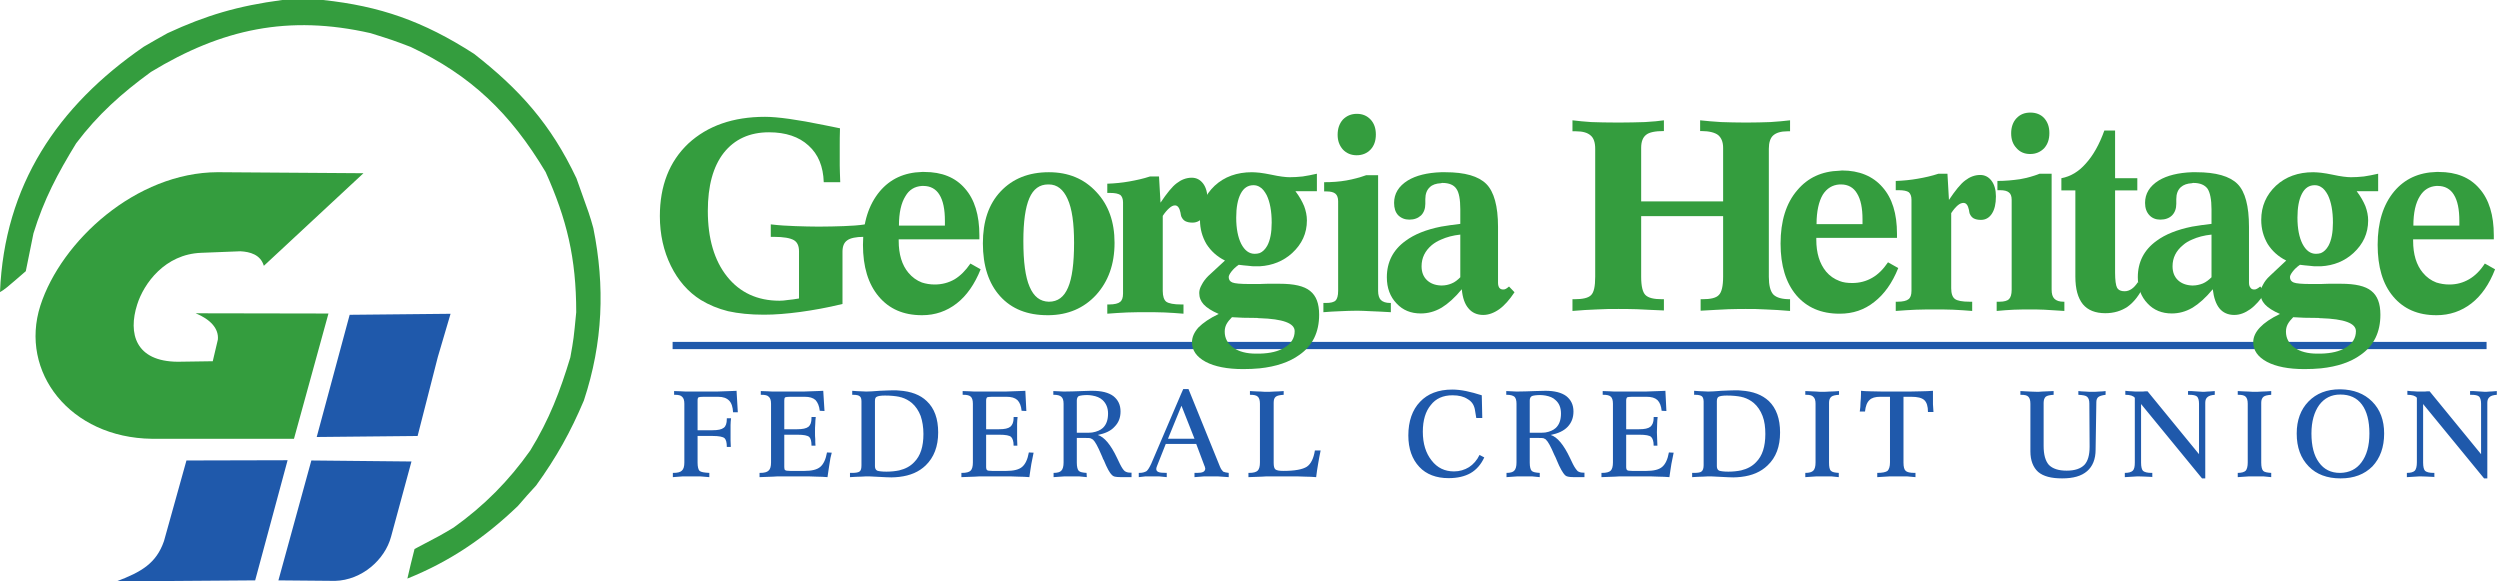
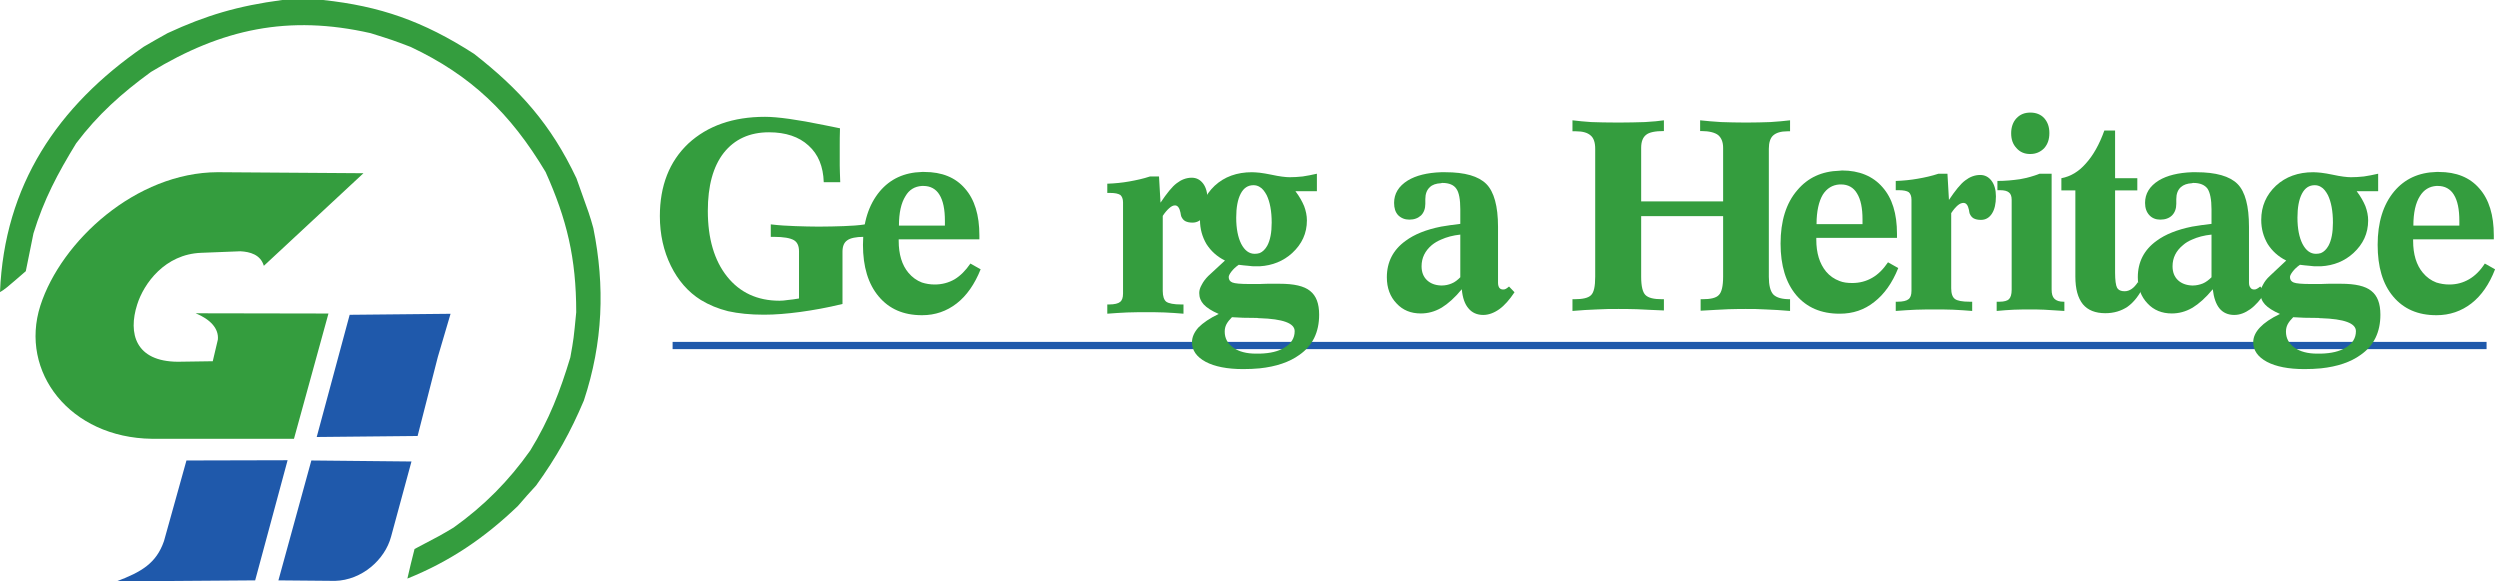
<svg xmlns="http://www.w3.org/2000/svg" width="215" height="50" viewBox="0 0 215 50" fill="none">
  <path d="M18.715 14.809L31.257 14.897L22.691 22.861C22.405 21.895 21.504 21.654 20.67 21.61L17.309 21.742C14.19 21.852 12.367 24.375 11.796 26.196C11.005 28.675 11.642 31.088 15.288 31.11L18.297 31.066L18.737 29.201C18.825 28.258 18.1 27.468 16.826 26.942L28.248 26.963L25.282 37.736H13.07C6.019 37.648 1.647 31.988 3.471 26.284C5.272 20.711 11.708 14.831 18.715 14.809Z" fill="#349D3E" />
  <path d="M30.071 27.073L38.748 26.986L37.649 30.715L35.914 37.495L27.237 37.582L30.071 27.073Z" fill="#1F59AB" />
  <path d="M23.943 49.912L28.819 49.956C31.125 49.89 33.102 48.135 33.63 46.16L35.387 39.688L26.776 39.601L23.943 49.912Z" fill="#1F59AB" />
  <path d="M21.944 49.912L10.016 50C12.169 49.188 13.443 48.442 14.102 46.534L16.035 39.601L24.733 39.579L21.944 49.912Z" fill="#1F59AB" />
  <path d="M57.844 30.025H213.845V29.403H57.844V30.025Z" fill="#1F59AB" />
  <path d="M207.55 19.403H209.527V20.583H207.529V20.712C207.529 21.871 207.808 22.794 208.367 23.459C208.689 23.845 209.075 24.124 209.527 24.296V27.107C207.937 27.107 206.712 26.57 205.81 25.497C204.908 24.425 204.478 22.944 204.478 21.056C204.478 19.124 204.951 17.601 205.896 16.463C206.798 15.39 208.001 14.832 209.527 14.789V15.991C208.925 16.034 208.453 16.313 208.109 16.871C207.744 17.45 207.55 18.287 207.55 19.403ZM209.527 27.107V24.296C209.87 24.403 210.236 24.467 210.644 24.467C211.267 24.467 211.825 24.317 212.341 24.017C212.857 23.716 213.308 23.266 213.695 22.665L214.575 23.159C214.081 24.446 213.394 25.433 212.535 26.098C211.675 26.764 210.665 27.107 209.548 27.107H209.527ZM209.527 19.403H211.504V18.995C211.504 18.008 211.353 17.257 211.031 16.742C210.73 16.249 210.257 15.991 209.656 15.991C209.613 15.991 209.57 15.991 209.527 15.991V14.789C209.591 14.789 209.656 14.789 209.742 14.789C211.245 14.789 212.406 15.261 213.222 16.206C214.06 17.15 214.468 18.502 214.468 20.24V20.583H209.527V19.403Z" fill="#349D3E" />
  <path d="M196.614 22.407C195.927 22.064 195.411 21.592 195.024 20.991C194.659 20.369 194.466 19.682 194.466 18.91C194.466 17.729 194.896 16.764 195.733 15.97C196.571 15.197 197.646 14.811 198.935 14.811C199.128 14.811 199.343 14.832 199.601 14.854V16.077C199.429 15.97 199.257 15.927 199.064 15.927C198.591 15.927 198.226 16.163 197.968 16.656C197.71 17.15 197.581 17.837 197.581 18.716C197.581 19.661 197.731 20.412 198.011 20.97C198.312 21.549 198.699 21.828 199.171 21.828C199.321 21.828 199.472 21.806 199.601 21.764V22.901C199.494 22.901 199.386 22.901 199.257 22.901C199.085 22.901 198.87 22.901 198.613 22.858C198.376 22.837 198.097 22.815 197.796 22.772C197.517 22.965 197.324 23.159 197.173 23.352C197.023 23.545 196.937 23.716 196.937 23.824C196.937 24.06 197.044 24.21 197.259 24.296C197.474 24.381 197.968 24.425 198.72 24.425H199.279C199.364 24.425 199.472 24.425 199.601 24.425V27.364C199.537 27.364 199.45 27.364 199.386 27.343C198.483 27.343 197.774 27.322 197.216 27.279C197.001 27.493 196.851 27.686 196.744 27.88C196.636 28.094 196.593 28.287 196.593 28.523C196.593 29.081 196.829 29.532 197.324 29.897C197.818 30.24 198.462 30.412 199.279 30.412C199.386 30.412 199.494 30.412 199.601 30.412V31.678C199.15 31.721 198.677 31.742 198.183 31.742C196.808 31.742 195.733 31.527 194.96 31.12C194.165 30.691 193.778 30.133 193.778 29.424C193.778 28.995 193.972 28.566 194.358 28.158C194.723 27.772 195.304 27.364 196.077 27C195.476 26.742 195.046 26.463 194.789 26.184C194.53 25.905 194.402 25.583 194.402 25.197C194.402 24.983 194.466 24.747 194.616 24.489C194.745 24.231 194.939 23.974 195.196 23.738L196.614 22.407ZM199.601 24.425C199.773 24.425 199.988 24.403 200.267 24.403C200.718 24.403 201.062 24.403 201.319 24.403C202.544 24.403 203.425 24.596 203.941 25.025C204.456 25.433 204.714 26.098 204.714 27.064C204.714 28.566 204.156 29.725 203.017 30.519C202.158 31.141 201.019 31.527 199.601 31.678V30.412C200.503 30.39 201.212 30.218 201.728 29.897C202.308 29.553 202.609 29.081 202.609 28.48C202.609 27.794 201.599 27.429 199.601 27.364V24.425ZM199.601 14.854C199.902 14.897 200.245 14.94 200.611 15.025C201.298 15.176 201.835 15.24 202.179 15.24C202.523 15.24 202.909 15.219 203.296 15.176C203.683 15.111 204.091 15.047 204.521 14.94V16.442H202.673C203.017 16.892 203.253 17.322 203.425 17.729C203.575 18.137 203.661 18.545 203.661 18.953C203.661 20.068 203.232 20.991 202.394 21.764C201.642 22.45 200.718 22.837 199.601 22.901V21.764C199.859 21.657 200.074 21.442 200.245 21.141C200.503 20.669 200.632 20.004 200.632 19.145C200.632 18.159 200.482 17.364 200.203 16.785C200.03 16.463 199.837 16.206 199.601 16.077V14.854Z" fill="#349D3E" />
  <path d="M188.515 15.755C188.107 15.777 187.784 15.884 187.547 16.099C187.29 16.335 187.161 16.678 187.161 17.128V17.536C187.161 17.944 187.032 18.287 186.796 18.523C186.559 18.759 186.216 18.888 185.786 18.888C185.399 18.888 185.077 18.759 184.841 18.502C184.604 18.244 184.475 17.901 184.475 17.45C184.475 16.656 184.862 16.013 185.657 15.519C186.366 15.09 187.333 14.854 188.515 14.811V15.755ZM188.515 26.485C187.956 26.806 187.376 26.957 186.774 26.957C185.936 26.957 185.227 26.678 184.69 26.098C184.132 25.519 183.852 24.768 183.852 23.845C183.852 22.536 184.389 21.485 185.464 20.712C186.216 20.154 187.247 19.746 188.515 19.489V20.605C188.214 20.733 187.956 20.884 187.741 21.077C187.139 21.57 186.839 22.171 186.839 22.901C186.839 23.395 186.989 23.802 187.312 24.103C187.612 24.381 188.02 24.532 188.515 24.553V26.485ZM190.298 24.875C189.696 25.605 189.116 26.12 188.558 26.463C188.536 26.463 188.536 26.485 188.515 26.485V24.553C188.536 24.553 188.558 24.553 188.579 24.553C188.88 24.553 189.159 24.489 189.438 24.381C189.696 24.274 189.954 24.081 190.19 23.845V20.175C189.546 20.24 188.987 20.39 188.515 20.605V19.489C189.03 19.403 189.589 19.317 190.19 19.253V18.008C190.19 17.15 190.062 16.549 189.847 16.227C189.61 15.905 189.202 15.733 188.643 15.733C188.601 15.733 188.558 15.733 188.515 15.755V14.811C188.643 14.811 188.751 14.811 188.88 14.811C190.577 14.811 191.759 15.154 192.425 15.819C193.091 16.485 193.413 17.729 193.413 19.51V24.317C193.413 24.51 193.456 24.639 193.542 24.746C193.607 24.854 193.735 24.897 193.864 24.897C193.95 24.897 194.036 24.875 194.101 24.832C194.187 24.789 194.273 24.725 194.38 24.639L194.831 25.133C194.402 25.776 193.972 26.27 193.521 26.592C193.069 26.914 192.618 27.085 192.146 27.085C191.608 27.085 191.179 26.892 190.878 26.527C190.577 26.163 190.384 25.605 190.298 24.875Z" fill="#349D3E" />
  <path d="M178.481 16.377H177.278V15.326C178.073 15.176 178.761 14.768 179.383 14.06C180.006 13.373 180.544 12.429 180.973 11.227H181.897V15.326H183.809V16.377H181.897V23.437C181.897 24.103 181.962 24.553 182.069 24.747C182.198 24.961 182.412 25.047 182.714 25.047C182.928 25.047 183.122 24.983 183.315 24.854C183.508 24.725 183.68 24.532 183.852 24.274L184.325 24.661C183.96 25.412 183.508 25.991 182.972 26.377C182.434 26.742 181.79 26.935 181.059 26.935C180.2 26.935 179.555 26.678 179.126 26.163C178.696 25.626 178.481 24.854 178.481 23.781V16.377Z" fill="#349D3E" />
  <path d="M176.44 14.94V24.897C176.44 25.261 176.505 25.519 176.677 25.691C176.848 25.862 177.106 25.948 177.472 25.948H177.536V26.742C176.87 26.699 176.29 26.656 175.817 26.635C175.345 26.613 174.958 26.613 174.657 26.613C174.163 26.613 173.669 26.613 173.174 26.635C172.68 26.656 172.186 26.699 171.714 26.742V25.948H171.95C172.358 25.948 172.637 25.862 172.766 25.733C172.917 25.583 173.003 25.326 173.003 24.918V17.171C173.003 16.871 172.917 16.657 172.766 16.549C172.616 16.42 172.358 16.356 171.993 16.356H171.778V15.562C172.466 15.562 173.11 15.498 173.711 15.412C174.313 15.305 174.872 15.154 175.409 14.94H176.44ZM172.96 11.463C172.96 10.948 173.11 10.498 173.411 10.176C173.733 9.833 174.12 9.682 174.614 9.682C175.086 9.682 175.495 9.833 175.796 10.154C176.097 10.498 176.246 10.905 176.246 11.442C176.246 12 176.097 12.408 175.796 12.751C175.473 13.073 175.086 13.245 174.592 13.245C174.098 13.245 173.711 13.073 173.411 12.729C173.11 12.408 172.96 12 172.96 11.463Z" fill="#349D3E" />
  <path d="M163.034 26.742V25.948H163.184C163.656 25.948 163.979 25.862 164.129 25.733C164.301 25.605 164.387 25.369 164.387 25.004V17.171C164.387 16.871 164.301 16.657 164.151 16.528C164 16.42 163.7 16.356 163.291 16.356H163.034V15.562C163.678 15.541 164.323 15.476 164.924 15.369C165.547 15.262 166.127 15.133 166.708 14.94H167.481L167.61 17.193C168.147 16.399 168.598 15.819 169.006 15.519C169.393 15.219 169.823 15.047 170.295 15.047C170.704 15.047 171.026 15.219 171.284 15.562C171.52 15.884 171.649 16.335 171.649 16.892C171.649 17.515 171.541 18.008 171.305 18.373C171.069 18.738 170.746 18.91 170.36 18.91C170.102 18.91 169.909 18.867 169.737 18.781C169.586 18.695 169.479 18.566 169.393 18.373C169.371 18.309 169.35 18.201 169.329 18.051C169.243 17.643 169.092 17.45 168.856 17.45C168.706 17.45 168.534 17.515 168.361 17.665C168.19 17.815 167.996 18.03 167.803 18.33V24.789C167.803 25.24 167.911 25.562 168.126 25.712C168.319 25.862 168.748 25.948 169.393 25.948H169.608V26.742C169.049 26.699 168.491 26.656 167.975 26.635C167.438 26.613 166.901 26.613 166.406 26.613C165.87 26.613 165.332 26.613 164.752 26.635C164.194 26.656 163.635 26.699 163.034 26.742Z" fill="#349D3E" />
  <path d="M156.223 19.274H158.199V20.454H156.202V20.605C156.202 21.764 156.481 22.665 157.039 23.352C157.362 23.738 157.749 23.995 158.199 24.167V26.978C156.61 26.978 155.385 26.442 154.483 25.39C153.58 24.317 153.129 22.837 153.129 20.948C153.129 19.017 153.602 17.472 154.569 16.356C155.471 15.283 156.674 14.725 158.199 14.682V15.862C157.576 15.905 157.104 16.205 156.76 16.742C156.416 17.322 156.223 18.18 156.223 19.274ZM158.199 26.978V24.167C158.522 24.296 158.887 24.339 159.295 24.339C159.918 24.339 160.499 24.189 161.014 23.888C161.508 23.609 161.96 23.159 162.368 22.558L163.249 23.051C162.733 24.339 162.046 25.304 161.186 25.969C160.326 26.656 159.338 26.978 158.221 26.978C158.199 26.978 158.199 26.978 158.199 26.978ZM158.199 19.274H160.176V18.867C160.176 17.901 160.026 17.15 159.704 16.635C159.403 16.12 158.93 15.862 158.329 15.862C158.285 15.862 158.242 15.862 158.199 15.862V14.682C158.264 14.682 158.329 14.661 158.415 14.661C159.897 14.661 161.078 15.154 161.895 16.099C162.733 17.043 163.141 18.373 163.141 20.111V20.454H158.199V19.274Z" fill="#349D3E" />
  <path d="M135.232 26.742V25.733H135.383C136.113 25.733 136.586 25.626 136.822 25.39C137.08 25.154 137.187 24.618 137.187 23.802V12.794C137.187 12.257 137.058 11.871 136.801 11.656C136.543 11.42 136.135 11.291 135.533 11.291H135.232V10.347C135.726 10.412 136.263 10.455 136.843 10.498C137.424 10.519 138.219 10.54 139.185 10.54C140.024 10.54 140.775 10.519 141.463 10.498C142.15 10.455 142.688 10.412 143.096 10.347V11.27C142.344 11.27 141.828 11.377 141.57 11.592C141.291 11.806 141.14 12.172 141.14 12.708V17.322H148.188V12.708C148.188 12.214 148.037 11.85 147.758 11.614C147.479 11.399 146.984 11.27 146.319 11.27H146.211V10.347C146.77 10.412 147.371 10.455 148.016 10.498C148.66 10.519 149.369 10.54 150.165 10.54C150.938 10.54 151.647 10.519 152.248 10.498C152.871 10.455 153.43 10.412 153.945 10.347V11.291H153.731C153.15 11.291 152.742 11.42 152.485 11.656C152.248 11.871 152.12 12.257 152.12 12.794V23.802C152.12 24.532 152.248 25.047 152.506 25.326C152.785 25.605 153.258 25.733 153.945 25.733V26.742C153.194 26.678 152.506 26.635 151.883 26.613C151.26 26.571 150.68 26.571 150.143 26.571C149.842 26.571 149.348 26.571 148.66 26.592C147.973 26.635 147.178 26.656 146.254 26.721V25.733H146.383C147.114 25.733 147.586 25.626 147.822 25.369C148.059 25.133 148.188 24.618 148.188 23.802V18.588H141.14V23.802C141.14 24.618 141.269 25.133 141.506 25.369C141.763 25.626 142.236 25.733 142.945 25.733H143.096V26.699C142.215 26.656 141.441 26.635 140.775 26.592C140.109 26.571 139.572 26.571 139.185 26.571C138.584 26.571 137.961 26.571 137.295 26.613C136.65 26.635 135.963 26.678 135.232 26.742Z" fill="#349D3E" />
  <path d="M123.931 15.755C123.502 15.777 123.179 15.884 122.964 16.099C122.707 16.335 122.578 16.678 122.578 17.128V17.536C122.578 17.944 122.449 18.287 122.212 18.523C121.955 18.759 121.632 18.888 121.203 18.888C120.816 18.888 120.494 18.759 120.236 18.502C120 18.244 119.892 17.901 119.892 17.45C119.892 16.656 120.279 16.013 121.073 15.519C121.783 15.09 122.728 14.854 123.931 14.811V15.755ZM123.931 26.485C123.372 26.806 122.792 26.957 122.191 26.957C121.332 26.957 120.644 26.678 120.107 26.098C119.548 25.519 119.269 24.768 119.269 23.845C119.269 22.536 119.806 21.485 120.881 20.712C121.632 20.154 122.642 19.746 123.931 19.489V20.605C123.631 20.733 123.372 20.884 123.136 21.077C122.556 21.57 122.255 22.171 122.255 22.901C122.255 23.395 122.406 23.802 122.728 24.103C123.029 24.381 123.416 24.532 123.931 24.553V26.485ZM125.714 24.875C125.113 25.605 124.533 26.12 123.974 26.463C123.952 26.463 123.931 26.485 123.931 26.485V24.553C123.952 24.553 123.952 24.553 123.974 24.553C124.297 24.553 124.576 24.489 124.834 24.381C125.113 24.274 125.349 24.081 125.586 23.845V20.175C124.962 20.24 124.404 20.39 123.931 20.605V19.489C124.447 19.403 125.005 19.317 125.586 19.253V18.008C125.586 17.15 125.478 16.549 125.242 16.227C125.027 15.905 124.619 15.733 124.06 15.733C124.017 15.733 123.974 15.733 123.931 15.755V14.811C124.039 14.811 124.167 14.811 124.297 14.811C125.994 14.811 127.154 15.154 127.82 15.819C128.486 16.485 128.83 17.729 128.83 19.51V24.317C128.83 24.51 128.872 24.639 128.937 24.746C129.023 24.854 129.131 24.897 129.281 24.897C129.367 24.897 129.453 24.875 129.518 24.832C129.582 24.789 129.689 24.725 129.775 24.639L130.248 25.133C129.818 25.776 129.388 26.27 128.937 26.592C128.486 26.914 128.013 27.085 127.563 27.085C127.025 27.085 126.595 26.892 126.295 26.527C125.972 26.163 125.779 25.605 125.714 24.875Z" fill="#349D3E" />
-   <path d="M118.517 15.069V25.025C118.517 25.369 118.603 25.648 118.753 25.798C118.926 25.97 119.205 26.055 119.548 26.055H119.613V26.849C118.947 26.806 118.366 26.785 117.894 26.764C117.422 26.742 117.035 26.721 116.734 26.721C116.24 26.721 115.746 26.742 115.251 26.764C114.757 26.785 114.285 26.806 113.812 26.849V26.055H114.027C114.435 26.055 114.714 25.991 114.865 25.841C114.994 25.712 115.08 25.433 115.08 25.025V17.3C115.08 17 114.994 16.785 114.843 16.656C114.693 16.528 114.435 16.463 114.091 16.463H113.876V15.669C114.542 15.669 115.187 15.626 115.788 15.519C116.39 15.412 116.949 15.261 117.486 15.069H118.517ZM115.036 11.592C115.036 11.056 115.187 10.626 115.488 10.283C115.81 9.961 116.197 9.79 116.691 9.79C117.185 9.79 117.571 9.961 117.873 10.283C118.173 10.605 118.324 11.034 118.324 11.57C118.324 12.107 118.173 12.536 117.873 12.858C117.571 13.18 117.163 13.352 116.67 13.352C116.197 13.352 115.788 13.18 115.488 12.858C115.187 12.515 115.036 12.107 115.036 11.592Z" fill="#349D3E" />
  <path d="M105.347 22.407C104.659 22.064 104.144 21.592 103.757 20.991C103.392 20.369 103.198 19.682 103.198 18.91C103.198 17.729 103.628 16.764 104.466 15.97C105.304 15.197 106.378 14.811 107.667 14.811C107.861 14.811 108.076 14.832 108.333 14.854V16.077C108.161 15.97 107.99 15.927 107.796 15.927C107.324 15.927 106.958 16.163 106.7 16.656C106.443 17.15 106.314 17.837 106.314 18.716C106.314 19.661 106.464 20.412 106.743 20.97C107.044 21.549 107.431 21.828 107.904 21.828C108.054 21.828 108.204 21.806 108.333 21.764V22.901C108.226 22.901 108.118 22.901 107.99 22.901C107.818 22.901 107.603 22.901 107.345 22.858C107.109 22.837 106.829 22.815 106.529 22.772C106.249 22.965 106.056 23.159 105.905 23.352C105.755 23.545 105.669 23.716 105.669 23.824C105.669 24.06 105.777 24.21 105.991 24.296C106.206 24.381 106.7 24.425 107.452 24.425H108.011C108.097 24.425 108.204 24.425 108.333 24.425V27.364C108.269 27.364 108.183 27.364 108.118 27.343C107.216 27.343 106.507 27.322 105.948 27.279C105.734 27.493 105.583 27.686 105.476 27.88C105.369 28.094 105.326 28.287 105.326 28.523C105.326 29.081 105.562 29.532 106.056 29.897C106.55 30.24 107.195 30.412 108.011 30.412C108.118 30.412 108.226 30.412 108.333 30.412V31.678C107.882 31.721 107.409 31.742 106.916 31.742C105.54 31.742 104.466 31.527 103.693 31.12C102.898 30.691 102.511 30.133 102.511 29.424C102.511 28.995 102.704 28.566 103.069 28.158C103.456 27.772 104.036 27.364 104.81 27C104.208 26.742 103.779 26.463 103.52 26.184C103.263 25.905 103.134 25.583 103.134 25.197C103.134 24.983 103.198 24.747 103.349 24.489C103.478 24.231 103.671 23.974 103.907 23.738L105.347 22.407ZM108.333 24.425C108.505 24.425 108.72 24.403 108.999 24.403C109.451 24.403 109.794 24.403 110.052 24.403C111.277 24.403 112.157 24.596 112.673 25.025C113.189 25.433 113.446 26.098 113.446 27.064C113.446 28.566 112.888 29.725 111.749 30.519C110.89 31.141 109.751 31.527 108.333 31.678V30.412C109.236 30.39 109.945 30.218 110.46 29.897C111.04 29.553 111.341 29.081 111.341 28.48C111.341 27.794 110.331 27.429 108.333 27.364V24.425ZM108.333 14.854C108.634 14.897 108.956 14.94 109.343 15.025C110.031 15.176 110.567 15.24 110.911 15.24C111.255 15.24 111.642 15.219 112.029 15.176C112.416 15.111 112.824 15.047 113.253 14.94V16.442H111.406C111.749 16.892 111.986 17.322 112.157 17.729C112.308 18.137 112.394 18.545 112.394 18.953C112.394 20.068 111.964 20.991 111.126 21.764C110.375 22.45 109.429 22.837 108.333 22.901V21.764C108.591 21.657 108.806 21.442 108.978 21.141C109.236 20.669 109.365 20.004 109.365 19.145C109.365 18.159 109.214 17.364 108.935 16.785C108.763 16.463 108.569 16.206 108.333 16.077V14.854Z" fill="#349D3E" />
  <path d="M95.227 26.978V26.184H95.378C95.851 26.184 96.173 26.098 96.323 25.969C96.495 25.841 96.581 25.605 96.581 25.24V17.407C96.581 17.107 96.495 16.892 96.344 16.764C96.173 16.656 95.894 16.592 95.485 16.592H95.227V15.798C95.872 15.777 96.517 15.712 97.118 15.605C97.72 15.497 98.321 15.369 98.901 15.176H99.675L99.804 17.429C100.341 16.635 100.792 16.055 101.2 15.755C101.587 15.455 102.017 15.283 102.49 15.283C102.898 15.283 103.22 15.455 103.478 15.798C103.714 16.12 103.843 16.57 103.843 17.128C103.843 17.751 103.735 18.244 103.499 18.609C103.263 18.974 102.941 19.145 102.554 19.145C102.296 19.145 102.103 19.103 101.931 19.017C101.78 18.931 101.673 18.802 101.587 18.609C101.565 18.545 101.544 18.437 101.522 18.287C101.436 17.88 101.286 17.665 101.05 17.665C100.878 17.665 100.727 17.751 100.556 17.901C100.384 18.051 100.191 18.266 99.997 18.566V25.025C99.997 25.476 100.105 25.798 100.298 25.948C100.513 26.098 100.943 26.184 101.587 26.184H101.78V26.978C101.243 26.935 100.685 26.892 100.147 26.871C99.632 26.849 99.095 26.849 98.579 26.849C98.063 26.849 97.505 26.849 96.946 26.871C96.388 26.892 95.808 26.935 95.227 26.978Z" fill="#349D3E" />
-   <path d="M90.2 27.107C90.157 27.107 90.135 27.107 90.093 27.107C88.352 27.107 86.999 26.57 86.011 25.476C85.022 24.382 84.528 22.858 84.528 20.927C84.528 19.038 85.022 17.558 86.054 16.463C87.085 15.369 88.46 14.811 90.2 14.811V15.862C90.179 15.862 90.157 15.862 90.135 15.862C89.405 15.862 88.868 16.249 88.524 17.043C88.18 17.837 88.009 19.06 88.009 20.734C88.009 22.515 88.18 23.824 88.546 24.661C88.911 25.519 89.448 25.927 90.2 25.948V27.107ZM90.2 14.811C91.876 14.811 93.229 15.369 94.282 16.506C95.335 17.622 95.851 19.081 95.851 20.884C95.851 22.729 95.313 24.21 94.261 25.369C93.208 26.506 91.854 27.085 90.2 27.107V25.948C90.973 25.948 91.511 25.541 91.854 24.725C92.198 23.931 92.37 22.643 92.37 20.884C92.37 19.21 92.198 17.944 91.811 17.107C91.446 16.291 90.909 15.862 90.2 15.862V14.811Z" fill="#349D3E" />
  <path d="M77.309 19.403H79.285V20.583H77.288V20.712C77.288 21.871 77.567 22.794 78.125 23.459C78.448 23.845 78.835 24.124 79.285 24.296V27.107C77.696 27.107 76.471 26.57 75.569 25.497C74.666 24.425 74.215 22.944 74.215 21.056C74.215 19.124 74.71 17.601 75.655 16.463C76.557 15.39 77.76 14.832 79.285 14.789V15.991C78.663 16.034 78.19 16.313 77.868 16.871C77.503 17.45 77.309 18.287 77.309 19.403ZM79.285 27.107V24.296C79.608 24.403 79.995 24.467 80.381 24.467C81.005 24.467 81.584 24.317 82.1 24.017C82.595 23.716 83.046 23.266 83.454 22.665L84.335 23.159C83.819 24.446 83.131 25.433 82.272 26.098C81.413 26.764 80.424 27.107 79.307 27.107C79.285 27.107 79.285 27.107 79.285 27.107ZM79.285 19.403H81.262V18.995C81.262 18.008 81.112 17.257 80.79 16.742C80.489 16.249 80.016 15.991 79.415 15.991C79.372 15.991 79.329 15.991 79.285 15.991V14.789C79.35 14.789 79.415 14.789 79.501 14.789C81.005 14.789 82.165 15.261 82.981 16.206C83.819 17.15 84.227 18.502 84.227 20.24V20.583H79.285V19.403Z" fill="#349D3E" />
  <path d="M72.239 11.034C72.217 11.656 72.217 12.128 72.217 12.429C72.217 12.772 72.217 13.072 72.217 13.351C72.217 13.63 72.217 13.931 72.217 14.231C72.217 14.553 72.239 15.025 72.26 15.669H70.842C70.799 14.317 70.37 13.266 69.532 12.515C68.715 11.764 67.577 11.377 66.137 11.377C64.461 11.377 63.172 11.978 62.249 13.137C61.324 14.317 60.873 15.991 60.873 18.137C60.873 20.519 61.432 22.407 62.528 23.781C63.623 25.154 65.127 25.862 67.04 25.862C67.254 25.862 67.49 25.841 67.77 25.798C68.028 25.776 68.35 25.733 68.715 25.669V21.613C68.715 21.141 68.565 20.819 68.264 20.648C67.963 20.476 67.405 20.369 66.545 20.369H66.287V19.296C66.996 19.381 67.705 19.424 68.393 19.446C69.08 19.467 69.725 19.489 70.391 19.489C71.186 19.489 71.916 19.467 72.561 19.446C73.227 19.424 73.85 19.381 74.409 19.296V20.369H74.28C73.614 20.369 73.12 20.476 72.862 20.669C72.582 20.862 72.454 21.184 72.454 21.656V26.141C71.143 26.463 69.918 26.678 68.823 26.828C67.705 26.978 66.653 27.064 65.707 27.064C64.504 27.064 63.494 26.957 62.614 26.763C61.754 26.549 60.981 26.227 60.272 25.798C59.176 25.111 58.317 24.124 57.694 22.858C57.071 21.592 56.748 20.154 56.748 18.588C56.748 15.97 57.565 13.888 59.197 12.343C60.852 10.819 63.043 10.047 65.793 10.047C66.868 10.047 68.565 10.283 70.864 10.755C71.465 10.884 71.938 10.97 72.239 11.034Z" fill="#349D3E" />
-   <path d="M65.321 41.034V40.669H65.364C65.729 40.669 65.965 40.605 66.094 40.476C66.245 40.347 66.309 40.111 66.309 39.768V34.725C66.309 34.425 66.245 34.231 66.116 34.124C66.008 33.995 65.793 33.953 65.492 33.953H65.428V33.631C65.621 33.631 65.815 33.652 66.029 33.652C66.245 33.673 66.481 33.673 66.76 33.673H69.102C69.295 33.673 69.682 33.652 70.283 33.631C70.52 33.631 70.692 33.609 70.799 33.609L70.907 35.347L70.499 35.326C70.456 34.918 70.327 34.617 70.133 34.403C69.918 34.21 69.618 34.124 69.209 34.124H67.963C67.727 34.124 67.577 34.146 67.533 34.167C67.469 34.21 67.448 34.296 67.448 34.446V36.914H68.565C69.016 36.914 69.338 36.849 69.532 36.699C69.704 36.549 69.789 36.313 69.789 35.948V35.862H70.155C70.133 36.056 70.112 36.249 70.112 36.463C70.09 36.656 70.09 36.892 70.09 37.171C70.09 37.386 70.09 37.6 70.112 37.772C70.112 37.965 70.112 38.158 70.133 38.33H69.789C69.789 37.944 69.725 37.708 69.596 37.579C69.446 37.45 69.123 37.386 68.586 37.386H67.448V40.175C67.448 40.304 67.469 40.412 67.533 40.433C67.577 40.476 67.727 40.498 67.963 40.498H69.188C69.811 40.498 70.262 40.39 70.541 40.154C70.821 39.918 71.014 39.51 71.122 38.91L71.53 38.931C71.444 39.232 71.379 39.553 71.336 39.897C71.272 40.262 71.229 40.626 71.165 41.034C70.885 41.013 70.563 40.991 70.198 40.991C69.832 40.969 69.403 40.969 68.887 40.969H67.082C66.932 40.969 66.738 40.969 66.502 40.991C66.266 40.991 65.858 41.013 65.321 41.034ZM77.33 33.588V34.124C77.008 34.06 76.6 34.017 76.106 34.017C75.741 34.017 75.505 34.06 75.397 34.124C75.29 34.167 75.246 34.296 75.246 34.489V40.09C75.246 40.283 75.311 40.412 75.44 40.476C75.547 40.519 75.827 40.562 76.235 40.562C76.643 40.562 77.008 40.519 77.33 40.454V41.013C77.116 41.034 76.901 41.055 76.665 41.055C76.385 41.055 76.041 41.034 75.633 41.013C75.204 40.991 74.924 40.969 74.753 40.969C74.559 40.969 74.323 40.969 74.065 40.991C73.807 40.991 73.485 41.013 73.098 41.034V40.669H73.291C73.614 40.669 73.829 40.626 73.936 40.541C74.043 40.454 74.086 40.283 74.086 40.004V34.532C74.086 34.317 74.043 34.146 73.936 34.081C73.85 33.995 73.656 33.953 73.356 33.953H73.291V33.609C73.593 33.631 73.85 33.652 74.043 33.652C74.215 33.652 74.366 33.673 74.495 33.673C74.731 33.673 75.118 33.652 75.633 33.609C76.149 33.588 76.557 33.566 76.836 33.566C77.008 33.566 77.18 33.566 77.33 33.588ZM57.865 41.034V40.669H57.908C58.274 40.669 58.51 40.605 58.639 40.476C58.789 40.347 58.854 40.111 58.854 39.768V34.725C58.854 34.425 58.789 34.231 58.66 34.124C58.553 33.995 58.338 33.953 58.037 33.953H57.973V33.631C58.166 33.631 58.36 33.652 58.574 33.652C58.789 33.673 59.026 33.673 59.305 33.673H61.646C61.84 33.673 62.248 33.652 62.828 33.631C63.065 33.631 63.237 33.609 63.344 33.609L63.452 35.455H63.043C63.022 35.004 62.914 34.661 62.7 34.446C62.485 34.231 62.184 34.124 61.754 34.124H60.508C60.272 34.124 60.121 34.146 60.078 34.167C60.014 34.21 59.992 34.296 59.992 34.446V37H61.282C61.754 37 62.055 36.935 62.248 36.785C62.42 36.656 62.506 36.399 62.506 36.034V35.97H62.871C62.85 36.141 62.828 36.356 62.828 36.549C62.828 36.764 62.828 37 62.828 37.257C62.828 37.472 62.828 37.686 62.828 37.88C62.828 38.073 62.85 38.266 62.85 38.437H62.506C62.506 38.051 62.441 37.815 62.313 37.686C62.162 37.558 61.819 37.493 61.303 37.493H59.992V39.789C59.992 40.154 60.057 40.39 60.164 40.498C60.293 40.605 60.572 40.648 61.002 40.669V41.034C60.745 41.013 60.486 40.991 60.207 40.969C59.95 40.969 59.67 40.969 59.412 40.969C59.197 40.969 58.961 40.969 58.725 40.969C58.467 40.991 58.188 41.013 57.865 41.034ZM82.68 41.034V40.669H82.745C83.088 40.669 83.346 40.605 83.475 40.476C83.604 40.347 83.668 40.111 83.668 39.768V34.725C83.668 34.425 83.604 34.231 83.497 34.124C83.368 33.995 83.153 33.953 82.852 33.953H82.788V33.631C82.981 33.631 83.174 33.652 83.389 33.652C83.604 33.673 83.841 33.673 84.141 33.673H86.462C86.655 33.673 87.063 33.652 87.644 33.631C87.88 33.631 88.052 33.609 88.18 33.609L88.266 35.347L87.858 35.326C87.815 34.918 87.708 34.617 87.493 34.403C87.278 34.21 86.977 34.124 86.569 34.124H85.323C85.086 34.124 84.936 34.146 84.893 34.167C84.85 34.21 84.807 34.296 84.807 34.446V36.914H85.924C86.397 36.914 86.698 36.849 86.891 36.699C87.063 36.549 87.171 36.313 87.171 35.948V35.862H87.514C87.493 36.056 87.471 36.249 87.471 36.463C87.471 36.656 87.471 36.892 87.471 37.171C87.471 37.386 87.471 37.6 87.471 37.772C87.471 37.965 87.493 38.158 87.493 38.33H87.171C87.171 37.944 87.085 37.708 86.956 37.579C86.827 37.45 86.483 37.386 85.946 37.386H84.807V40.175C84.807 40.304 84.85 40.412 84.893 40.433C84.936 40.476 85.086 40.498 85.323 40.498H86.547C87.171 40.498 87.622 40.39 87.901 40.154C88.18 39.918 88.374 39.51 88.481 38.91L88.889 38.931C88.825 39.232 88.761 39.553 88.696 39.897C88.631 40.262 88.589 40.626 88.524 41.034C88.245 41.013 87.923 40.991 87.557 40.991C87.192 40.969 86.762 40.969 86.268 40.969H84.442C84.292 40.969 84.099 40.969 83.862 40.991C83.626 40.991 83.217 41.013 82.68 41.034ZM77.33 41.013V40.454C77.868 40.326 78.297 40.09 78.62 39.746C79.157 39.21 79.415 38.416 79.415 37.322C79.415 36.742 79.329 36.227 79.178 35.776C79.006 35.326 78.749 34.94 78.426 34.661C78.169 34.446 77.868 34.274 77.503 34.167C77.46 34.167 77.395 34.146 77.33 34.124V33.588C78.341 33.652 79.135 33.953 79.694 34.489C80.36 35.111 80.683 36.013 80.683 37.193C80.683 38.394 80.317 39.339 79.608 40.025C79.028 40.584 78.276 40.905 77.33 41.013ZM93.939 33.609V34.017C93.809 33.995 93.659 33.974 93.509 33.974C93.144 33.974 92.907 34.017 92.778 34.06C92.671 34.124 92.606 34.253 92.606 34.446V37.214H93.487C93.638 37.214 93.809 37.214 93.939 37.193V37.772C93.896 37.751 93.831 37.708 93.767 37.686C93.702 37.665 93.573 37.665 93.401 37.665H93.315H92.606V39.789C92.606 40.154 92.671 40.39 92.778 40.498C92.885 40.605 93.122 40.648 93.444 40.669L93.466 41.034C93.229 41.013 92.993 40.991 92.799 40.969C92.585 40.969 92.391 40.969 92.198 40.969C92.047 40.969 91.811 40.969 91.554 40.969C91.296 40.991 90.973 41.013 90.608 41.034V40.669C90.93 40.669 91.167 40.605 91.274 40.476C91.403 40.347 91.468 40.111 91.468 39.768V34.725C91.468 34.425 91.403 34.231 91.274 34.124C91.167 34.017 90.952 33.953 90.651 33.953H90.586V33.631C90.759 33.631 90.909 33.652 91.059 33.652C91.21 33.652 91.339 33.673 91.468 33.673C91.983 33.673 92.499 33.652 93.058 33.631C93.594 33.609 93.896 33.609 93.939 33.609ZM93.939 37.772V37.193C94.325 37.129 94.626 37 94.841 36.807C95.141 36.528 95.292 36.12 95.292 35.562C95.292 35.068 95.12 34.682 94.819 34.403C94.583 34.189 94.304 34.081 93.939 34.017V33.609C94.733 33.609 95.335 33.759 95.743 34.06C96.151 34.382 96.366 34.811 96.366 35.39C96.366 35.927 96.194 36.356 95.851 36.699C95.528 37.064 95.034 37.279 94.411 37.407C94.97 37.579 95.528 38.244 96.065 39.382C96.173 39.618 96.259 39.789 96.323 39.918C96.473 40.218 96.603 40.412 96.731 40.519C96.86 40.605 97.011 40.648 97.204 40.648H97.312V41.034H96.409C96.151 41.034 95.979 41.013 95.872 40.991C95.786 40.969 95.7 40.927 95.635 40.862C95.442 40.691 95.206 40.262 94.927 39.575L94.862 39.468C94.841 39.382 94.776 39.253 94.712 39.103C94.411 38.394 94.175 37.965 94.003 37.815C93.981 37.794 93.96 37.794 93.939 37.772ZM101.587 33.845V34.94L100.448 37.729H101.587V38.18H100.255L99.524 40.025C99.503 40.09 99.481 40.154 99.46 40.197C99.46 40.24 99.439 40.283 99.439 40.326C99.439 40.454 99.503 40.541 99.61 40.584C99.718 40.648 99.954 40.669 100.341 40.669V41.034C100.105 41.013 99.89 40.991 99.675 40.969C99.481 40.969 99.288 40.969 99.116 40.969C98.901 40.969 98.708 40.969 98.515 40.969C98.321 40.991 98.128 41.013 97.934 41.034V40.669H97.999C98.257 40.669 98.45 40.605 98.601 40.519C98.73 40.412 98.858 40.197 99.009 39.875L101.587 33.845ZM127.648 39.339C127.369 39.94 126.982 40.39 126.466 40.691C125.972 40.969 125.349 41.12 124.576 41.12C123.523 41.12 122.663 40.798 122.062 40.154C121.439 39.489 121.117 38.588 121.117 37.45C121.117 36.227 121.461 35.24 122.126 34.553C122.771 33.867 123.695 33.502 124.898 33.502C125.263 33.502 125.65 33.545 126.08 33.631C126.509 33.717 126.96 33.845 127.433 33.995L127.476 35.948H126.96L126.832 35.176C126.746 34.789 126.552 34.511 126.208 34.317C125.887 34.103 125.457 33.995 124.919 33.995C124.103 33.995 123.48 34.274 123.05 34.832C122.599 35.369 122.363 36.141 122.363 37.129C122.363 38.158 122.621 38.974 123.115 39.596C123.609 40.24 124.253 40.541 125.048 40.541C125.521 40.541 125.951 40.412 126.337 40.175C126.703 39.94 127.025 39.575 127.24 39.124L127.648 39.339ZM107.366 41.034V40.669H107.431C107.775 40.669 108.033 40.605 108.161 40.476C108.29 40.347 108.355 40.111 108.355 39.768V34.725C108.355 34.425 108.29 34.231 108.183 34.124C108.054 33.995 107.839 33.953 107.538 33.953H107.495V33.631C107.904 33.652 108.226 33.673 108.419 33.673C108.634 33.695 108.806 33.695 108.935 33.695C109.128 33.695 109.343 33.695 109.58 33.673C109.837 33.673 110.095 33.652 110.396 33.631V33.953C110.073 33.974 109.837 34.017 109.708 34.124C109.58 34.231 109.536 34.403 109.536 34.639V39.811C109.536 40.09 109.58 40.283 109.686 40.369C109.794 40.454 110.009 40.498 110.353 40.498C111.362 40.498 112.028 40.369 112.394 40.133C112.738 39.897 112.974 39.424 113.081 38.738H113.575C113.49 39.124 113.425 39.51 113.361 39.875C113.296 40.262 113.231 40.648 113.189 41.034C112.91 41.013 112.587 40.991 112.222 40.991C111.857 40.969 111.427 40.969 110.933 40.969H109.128C108.978 40.969 108.784 40.969 108.548 40.991C108.312 40.991 107.925 41.013 107.366 41.034ZM101.587 38.18V37.729H102.726L101.608 34.897L101.587 34.94V33.845L101.759 33.459H102.21L104.917 40.133C105.003 40.347 105.11 40.476 105.196 40.562C105.304 40.605 105.454 40.648 105.669 40.669V41.034C105.283 41.013 104.96 40.991 104.724 40.969C104.488 40.969 104.315 40.969 104.208 40.969C104.015 40.969 103.8 40.969 103.564 40.969C103.327 40.991 103.048 41.013 102.726 41.034V40.669C102.769 40.669 102.79 40.669 102.833 40.669C102.876 40.669 102.919 40.669 102.941 40.669C103.177 40.669 103.349 40.648 103.478 40.584C103.585 40.519 103.65 40.433 103.65 40.304C103.65 40.283 103.65 40.24 103.628 40.197C103.628 40.154 103.607 40.111 103.585 40.068L102.876 38.18H101.587ZM132.912 33.609V34.017C132.761 33.995 132.611 33.974 132.461 33.974C132.095 33.974 131.859 34.017 131.752 34.06C131.622 34.124 131.558 34.253 131.558 34.446V37.214H132.439C132.611 37.214 132.761 37.214 132.912 37.193V37.772C132.847 37.751 132.804 37.708 132.74 37.686C132.654 37.665 132.525 37.665 132.353 37.665H132.289H131.558V39.789C131.558 40.154 131.622 40.39 131.73 40.498C131.838 40.605 132.074 40.648 132.418 40.669V41.034C132.182 41.013 131.967 40.991 131.752 40.969C131.537 40.969 131.343 40.969 131.172 40.969C131 40.969 130.785 40.969 130.505 40.969C130.248 40.991 129.926 41.013 129.56 41.034V40.669C129.883 40.669 130.119 40.605 130.227 40.476C130.355 40.347 130.419 40.111 130.419 39.768V34.725C130.419 34.425 130.355 34.231 130.248 34.124C130.119 34.017 129.904 33.953 129.603 33.953H129.539V33.631C129.711 33.631 129.861 33.652 130.011 33.652C130.162 33.652 130.312 33.673 130.419 33.673C130.935 33.673 131.451 33.652 132.009 33.631C132.568 33.609 132.847 33.609 132.912 33.609ZM137.725 41.034V40.669H137.789C138.133 40.669 138.391 40.605 138.52 40.476C138.648 40.347 138.713 40.111 138.713 39.768V34.725C138.713 34.425 138.648 34.231 138.541 34.124C138.412 33.995 138.197 33.953 137.896 33.953H137.832V33.631C138.025 33.631 138.218 33.652 138.433 33.652C138.648 33.673 138.885 33.673 139.164 33.673H141.506C141.699 33.673 142.107 33.652 142.688 33.631C142.923 33.631 143.096 33.609 143.225 33.609L143.31 35.347L142.902 35.326C142.859 34.918 142.752 34.617 142.537 34.403C142.322 34.21 142.022 34.124 141.614 34.124H140.367C140.131 34.124 139.98 34.146 139.938 34.167C139.894 34.21 139.851 34.296 139.851 34.446V36.914H140.968C141.441 36.914 141.742 36.849 141.935 36.699C142.107 36.549 142.215 36.313 142.215 35.948V35.862H142.559C142.537 36.056 142.515 36.249 142.515 36.463C142.515 36.656 142.494 36.892 142.494 37.171C142.494 37.386 142.515 37.6 142.515 37.772C142.515 37.965 142.537 38.158 142.537 38.33H142.215C142.215 37.944 142.129 37.708 142 37.579C141.871 37.45 141.527 37.386 140.99 37.386H139.851V40.175C139.851 40.304 139.894 40.412 139.938 40.433C139.98 40.476 140.131 40.498 140.367 40.498H141.592C142.215 40.498 142.666 40.39 142.945 40.154C143.225 39.918 143.418 39.51 143.525 38.91L143.934 38.931C143.869 39.232 143.804 39.553 143.74 39.897C143.675 40.262 143.633 40.626 143.569 41.034C143.289 41.013 142.967 40.991 142.601 40.991C142.236 40.969 141.806 40.969 141.312 40.969H139.486C139.336 40.969 139.143 40.969 138.906 40.991C138.67 40.991 138.261 41.013 137.725 41.034ZM132.912 37.772V37.193C133.277 37.129 133.578 37 133.793 36.807C134.093 36.528 134.244 36.12 134.244 35.562C134.244 35.068 134.093 34.682 133.771 34.403C133.556 34.189 133.256 34.081 132.912 34.017V33.609C133.685 33.609 134.287 33.759 134.695 34.06C135.103 34.382 135.318 34.811 135.318 35.39C135.318 35.927 135.146 36.356 134.824 36.699C134.48 37.064 133.986 37.279 133.363 37.407C133.922 37.579 134.48 38.244 135.017 39.382C135.125 39.618 135.211 39.789 135.275 39.918C135.426 40.218 135.576 40.412 135.683 40.519C135.812 40.605 135.963 40.648 136.156 40.648H136.263V41.034H135.361C135.103 41.034 134.932 41.013 134.846 40.991C134.738 40.969 134.652 40.927 134.588 40.862C134.416 40.691 134.158 40.262 133.879 39.575L133.836 39.468C133.793 39.382 133.75 39.253 133.664 39.103C133.363 38.394 133.127 37.965 132.955 37.815C132.933 37.794 132.933 37.794 132.912 37.772ZM149.734 33.588V34.124C149.412 34.06 149.004 34.017 148.51 34.017C148.144 34.017 147.908 34.06 147.801 34.124C147.715 34.167 147.65 34.296 147.65 34.489V40.09C147.65 40.283 147.715 40.412 147.844 40.476C147.973 40.519 148.231 40.562 148.639 40.562C149.047 40.562 149.412 40.519 149.734 40.454V41.013C149.519 41.034 149.304 41.055 149.069 41.055C148.81 41.055 148.467 41.034 148.037 41.013C147.607 40.991 147.328 40.969 147.156 40.969C146.963 40.969 146.727 40.969 146.469 40.991C146.211 40.991 145.889 41.013 145.524 41.034V40.669H145.695C146.039 40.669 146.254 40.626 146.34 40.541C146.447 40.454 146.512 40.283 146.512 40.004V34.532C146.512 34.317 146.447 34.146 146.361 34.081C146.254 33.995 146.06 33.953 145.781 33.953H145.695V33.609C146.018 33.631 146.254 33.652 146.447 33.652C146.619 33.652 146.791 33.673 146.898 33.673C147.135 33.673 147.522 33.652 148.037 33.609C148.574 33.588 148.961 33.566 149.262 33.566C149.412 33.566 149.584 33.566 149.734 33.588ZM192.446 41.034V40.669C192.768 40.669 193.005 40.605 193.134 40.476C193.241 40.347 193.305 40.111 193.305 39.768V34.725C193.305 34.425 193.241 34.231 193.134 34.124C193.005 33.995 192.812 33.953 192.489 33.953H192.446V33.631C192.876 33.652 193.177 33.673 193.37 33.673C193.585 33.695 193.757 33.695 193.886 33.695C194.079 33.695 194.294 33.695 194.53 33.673C194.767 33.673 195.046 33.652 195.325 33.631V33.953C195.024 33.974 194.788 34.017 194.659 34.124C194.53 34.231 194.466 34.403 194.466 34.639V39.789C194.466 40.154 194.53 40.39 194.638 40.498C194.745 40.605 194.981 40.648 195.325 40.669V41.034C195.089 41.013 194.874 40.991 194.659 40.969C194.466 40.969 194.251 40.969 194.058 40.969C193.886 40.969 193.671 40.969 193.413 40.969C193.134 40.991 192.812 41.013 192.446 41.034ZM184.132 39.789C184.132 40.154 184.196 40.39 184.303 40.498C184.432 40.605 184.669 40.669 185.034 40.669H185.098V41.034L185.034 41.013C184.518 40.991 184.132 40.969 183.895 40.969C183.874 40.969 183.723 40.969 183.466 40.991C183.207 41.013 182.972 41.013 182.735 41.034V40.669C183.057 40.669 183.294 40.605 183.423 40.476C183.551 40.347 183.594 40.111 183.594 39.768V34.21C183.53 34.124 183.423 34.06 183.294 34.017C183.165 33.974 182.993 33.953 182.778 33.953V33.609C182.972 33.631 183.143 33.652 183.337 33.652C183.509 33.673 183.702 33.673 183.874 33.673C184.002 33.673 184.153 33.673 184.282 33.673C184.411 33.652 184.562 33.652 184.69 33.652L189.116 39.06V34.725C189.116 34.425 189.052 34.21 188.944 34.103C188.815 33.995 188.6 33.953 188.278 33.953H188.171V33.631C188.235 33.631 188.321 33.631 188.45 33.631C188.987 33.673 189.31 33.695 189.417 33.695C189.546 33.695 189.675 33.695 189.847 33.673C189.997 33.673 190.212 33.652 190.47 33.631V33.953C190.169 33.974 189.976 34.038 189.847 34.146C189.718 34.253 189.653 34.403 189.653 34.639V41.141H189.374L184.132 34.747V39.789ZM173.754 33.953V33.631H173.776C174.507 33.673 174.979 33.695 175.172 33.695C175.28 33.695 175.43 33.695 175.624 33.673C175.796 33.673 176.118 33.652 176.612 33.631V33.953C176.29 33.974 176.053 34.017 175.924 34.124C175.817 34.231 175.752 34.403 175.752 34.639V38.352C175.752 39.103 175.903 39.639 176.204 39.983C176.526 40.304 177.02 40.476 177.729 40.476C178.438 40.476 178.932 40.304 179.254 39.983C179.556 39.661 179.706 39.146 179.706 38.416V38.373L179.684 34.703C179.684 34.425 179.62 34.231 179.491 34.124C179.383 34.017 179.126 33.974 178.739 33.953V33.631C178.932 33.652 179.147 33.673 179.341 33.673C179.534 33.695 179.727 33.695 179.921 33.695C180.136 33.695 180.35 33.695 180.522 33.673C180.716 33.673 180.909 33.652 181.081 33.631V33.953C180.759 33.995 180.565 34.06 180.457 34.146C180.35 34.231 180.286 34.382 180.286 34.575L180.222 38.673C180.222 39.489 179.964 40.111 179.491 40.519C178.997 40.948 178.288 41.141 177.342 41.141C176.419 41.141 175.731 40.969 175.28 40.584C174.851 40.197 174.614 39.596 174.614 38.824V34.725C174.614 34.425 174.549 34.231 174.442 34.124C174.335 33.995 174.12 33.953 173.797 33.953H173.754ZM161.444 41.034V40.669C161.895 40.669 162.174 40.605 162.325 40.498C162.453 40.369 162.539 40.133 162.539 39.768V34.124H161.701C161.272 34.124 160.971 34.21 160.778 34.403C160.563 34.596 160.434 34.94 160.391 35.39H159.94C159.983 35.133 160.004 34.875 160.004 34.617C160.026 34.36 160.047 34.103 160.047 33.845V33.609C160.283 33.631 160.563 33.652 160.863 33.652C161.165 33.652 161.53 33.673 161.938 33.673H164.216C164.559 33.673 164.881 33.652 165.225 33.652C165.547 33.652 165.891 33.631 166.235 33.609C166.235 33.673 166.235 33.738 166.235 33.824C166.235 33.91 166.235 34.017 166.235 34.189C166.235 34.36 166.235 34.553 166.235 34.768C166.256 34.983 166.256 35.197 166.278 35.433H165.805C165.805 34.94 165.698 34.596 165.483 34.403C165.268 34.21 164.903 34.124 164.366 34.124H163.7V39.789C163.7 40.154 163.764 40.39 163.893 40.498C164 40.605 164.258 40.669 164.645 40.669H164.731V41.034C164.473 41.013 164.237 40.991 164 40.969C163.764 40.969 163.528 40.969 163.313 40.969C163.098 40.969 162.84 40.969 162.518 40.969C162.217 40.991 161.852 41.013 161.444 41.034ZM155.256 41.034V40.669C155.6 40.669 155.815 40.605 155.944 40.476C156.073 40.347 156.137 40.111 156.137 39.768V34.725C156.137 34.425 156.073 34.231 155.944 34.124C155.836 33.995 155.621 33.953 155.32 33.953H155.256V33.631C155.686 33.652 156.008 33.673 156.201 33.673C156.395 33.695 156.566 33.695 156.695 33.695C156.889 33.695 157.104 33.695 157.34 33.673C157.598 33.673 157.855 33.652 158.156 33.631V33.953C157.834 33.974 157.62 34.017 157.49 34.124C157.361 34.231 157.297 34.403 157.297 34.639V39.789C157.297 40.154 157.34 40.39 157.469 40.498C157.576 40.605 157.791 40.648 158.135 40.669V41.034C157.92 41.013 157.705 40.991 157.49 40.969C157.276 40.969 157.082 40.969 156.889 40.969C156.717 40.969 156.502 40.969 156.223 40.969C155.965 40.991 155.643 41.013 155.256 41.034ZM149.734 41.013V40.454C150.272 40.326 150.701 40.09 151.024 39.746C151.56 39.21 151.819 38.416 151.819 37.322C151.819 36.742 151.754 36.227 151.582 35.776C151.41 35.326 151.152 34.94 150.83 34.661C150.572 34.446 150.272 34.274 149.906 34.167C149.863 34.167 149.799 34.146 149.734 34.124V33.588C150.766 33.652 151.539 33.953 152.12 34.489C152.764 35.111 153.086 36.013 153.086 37.193C153.086 38.394 152.742 39.339 152.012 40.025C151.432 40.584 150.68 40.905 149.734 41.013ZM201.277 33.48V33.931H201.255C200.503 33.931 199.902 34.231 199.45 34.832C199.021 35.433 198.784 36.249 198.784 37.279C198.784 38.352 198.999 39.188 199.429 39.768C199.859 40.369 200.46 40.669 201.234 40.669C201.255 40.669 201.255 40.669 201.277 40.669V41.141C200.138 41.141 199.214 40.798 198.548 40.111C197.86 39.403 197.517 38.48 197.517 37.279C197.517 36.141 197.86 35.219 198.526 34.532C199.214 33.824 200.116 33.48 201.234 33.48C201.255 33.48 201.255 33.48 201.277 33.48ZM208.388 39.789C208.388 40.154 208.453 40.39 208.56 40.498C208.689 40.605 208.925 40.669 209.29 40.669H209.355V41.034L209.29 41.013C208.775 40.991 208.388 40.969 208.152 40.969C208.13 40.969 207.98 40.969 207.722 40.991C207.464 41.013 207.228 41.013 206.991 41.034V40.669C207.314 40.669 207.55 40.605 207.679 40.476C207.786 40.347 207.851 40.111 207.851 39.768V34.21C207.786 34.124 207.679 34.06 207.55 34.017C207.421 33.974 207.249 33.953 207.034 33.953V33.609C207.228 33.631 207.399 33.652 207.593 33.652C207.765 33.673 207.958 33.673 208.13 33.673C208.259 33.673 208.409 33.673 208.538 33.673C208.667 33.652 208.796 33.652 208.947 33.652L213.372 39.06V34.725C213.372 34.425 213.308 34.21 213.201 34.103C213.072 33.995 212.857 33.953 212.535 33.953H212.427V33.631C212.491 33.631 212.577 33.631 212.706 33.631C213.244 33.673 213.566 33.695 213.673 33.695C213.802 33.695 213.931 33.695 214.103 33.673C214.254 33.673 214.468 33.652 214.726 33.631V33.953C214.425 33.974 214.21 34.038 214.103 34.146C213.974 34.253 213.91 34.403 213.91 34.639V41.141H213.63L208.388 34.747V39.789ZM201.277 41.141V40.669C202.05 40.648 202.652 40.347 203.081 39.768C203.532 39.167 203.769 38.352 203.769 37.279C203.769 36.206 203.554 35.369 203.124 34.789C202.694 34.21 202.071 33.931 201.277 33.931V33.48C202.415 33.502 203.318 33.845 204.005 34.532C204.693 35.219 205.036 36.141 205.036 37.279C205.036 38.459 204.693 39.403 204.027 40.111C203.339 40.798 202.437 41.141 201.298 41.141H201.277Z" fill="#1F59AB" />
  <path d="M35.035 49.758C35.233 48.903 35.431 48.047 35.65 47.214C37.869 46.051 37.869 46.051 39.011 45.37C41.625 43.506 43.756 41.356 45.601 38.745C47.248 36.068 48.171 33.633 49.049 30.737C49.335 29.136 49.335 29.136 49.555 26.854C49.555 22.181 48.742 18.846 46.919 14.787C43.887 9.719 40.483 6.472 35.321 4.037C33.761 3.444 33.761 3.444 31.872 2.852C24.821 1.25 19.088 2.479 12.982 6.187C10.456 8.029 8.413 9.851 6.546 12.33C4.964 14.919 3.778 17.134 2.877 20.074C2.658 21.149 2.438 22.224 2.219 23.322C0.417 24.879 0.417 24.879 0 25.12C0.374 15.928 4.942 9.127 12.367 4.015C13.048 3.62 13.729 3.225 14.409 2.852C17.726 1.316 20.472 0.504 24.272 -0C25.436 -0 26.601 -0 27.787 -0C32.663 0.526 36.375 1.799 40.768 4.629C44.678 7.679 47.38 10.684 49.576 15.336C50.719 18.517 50.719 18.517 51.026 19.614C52.037 24.616 51.861 29.464 50.213 34.445C49.071 37.143 47.864 39.315 46.106 41.751C45.579 42.321 45.051 42.913 44.546 43.506C41.669 46.27 38.682 48.289 35.035 49.758Z" fill="#349D3E" />
</svg>